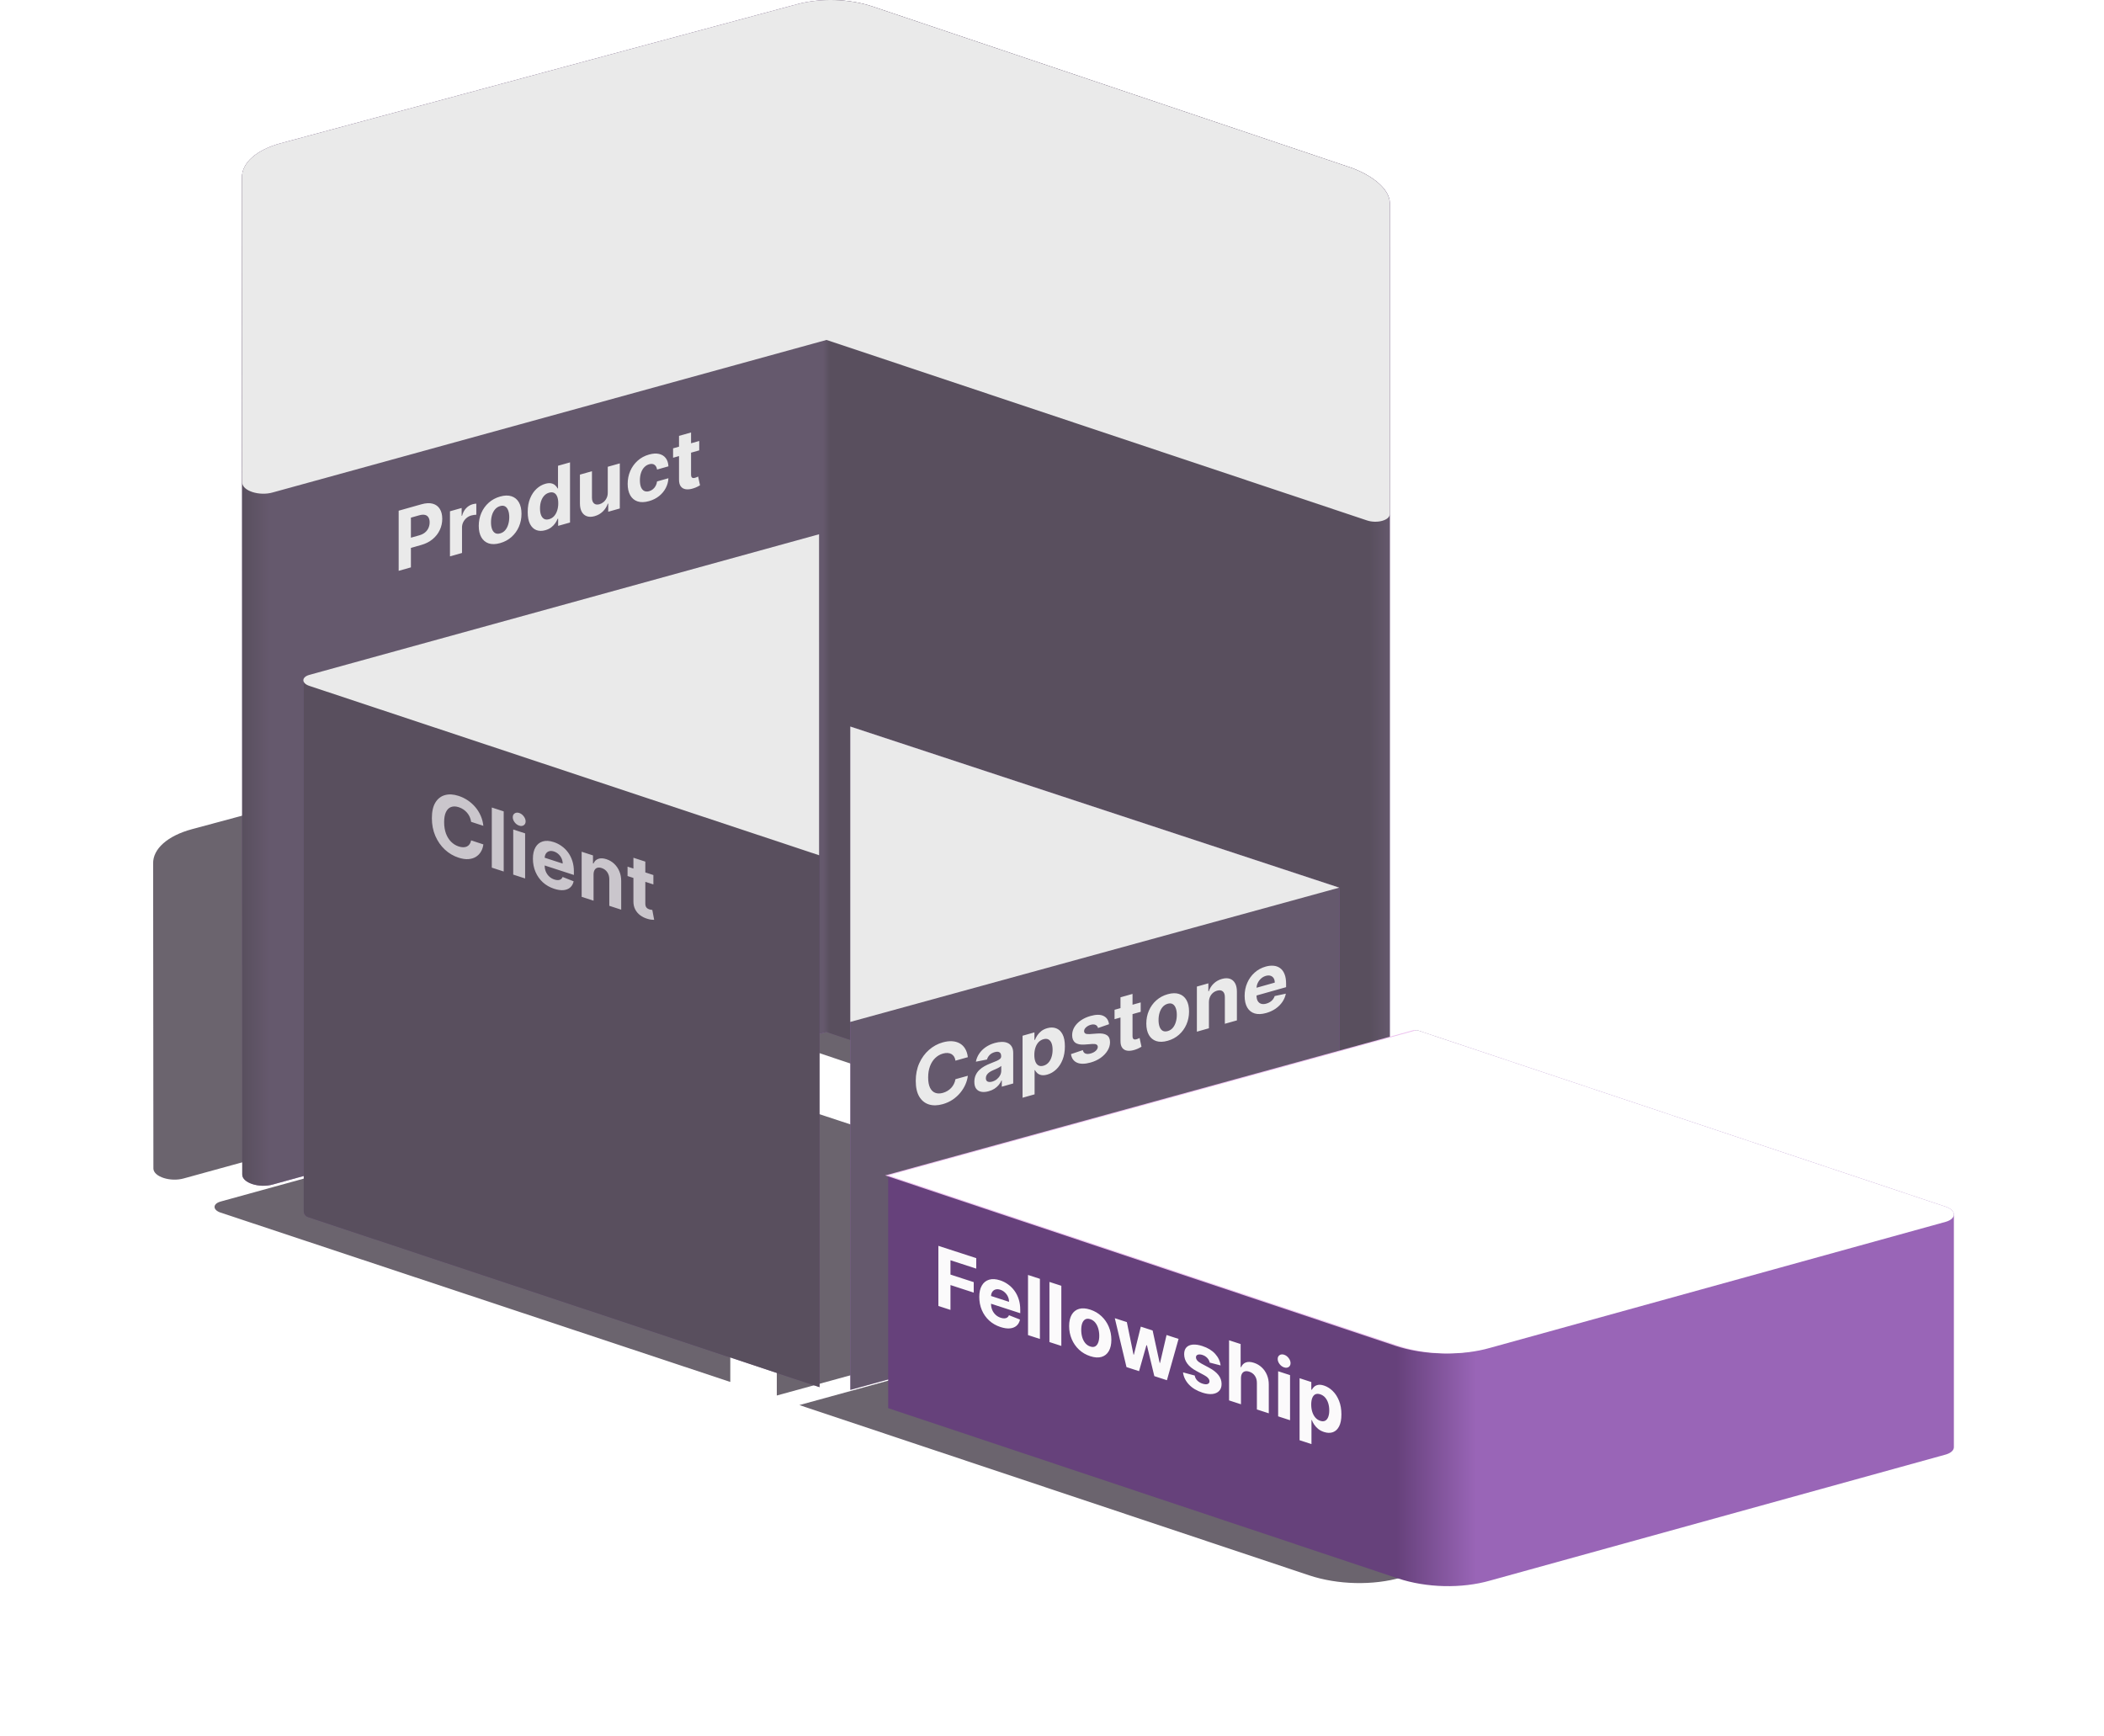
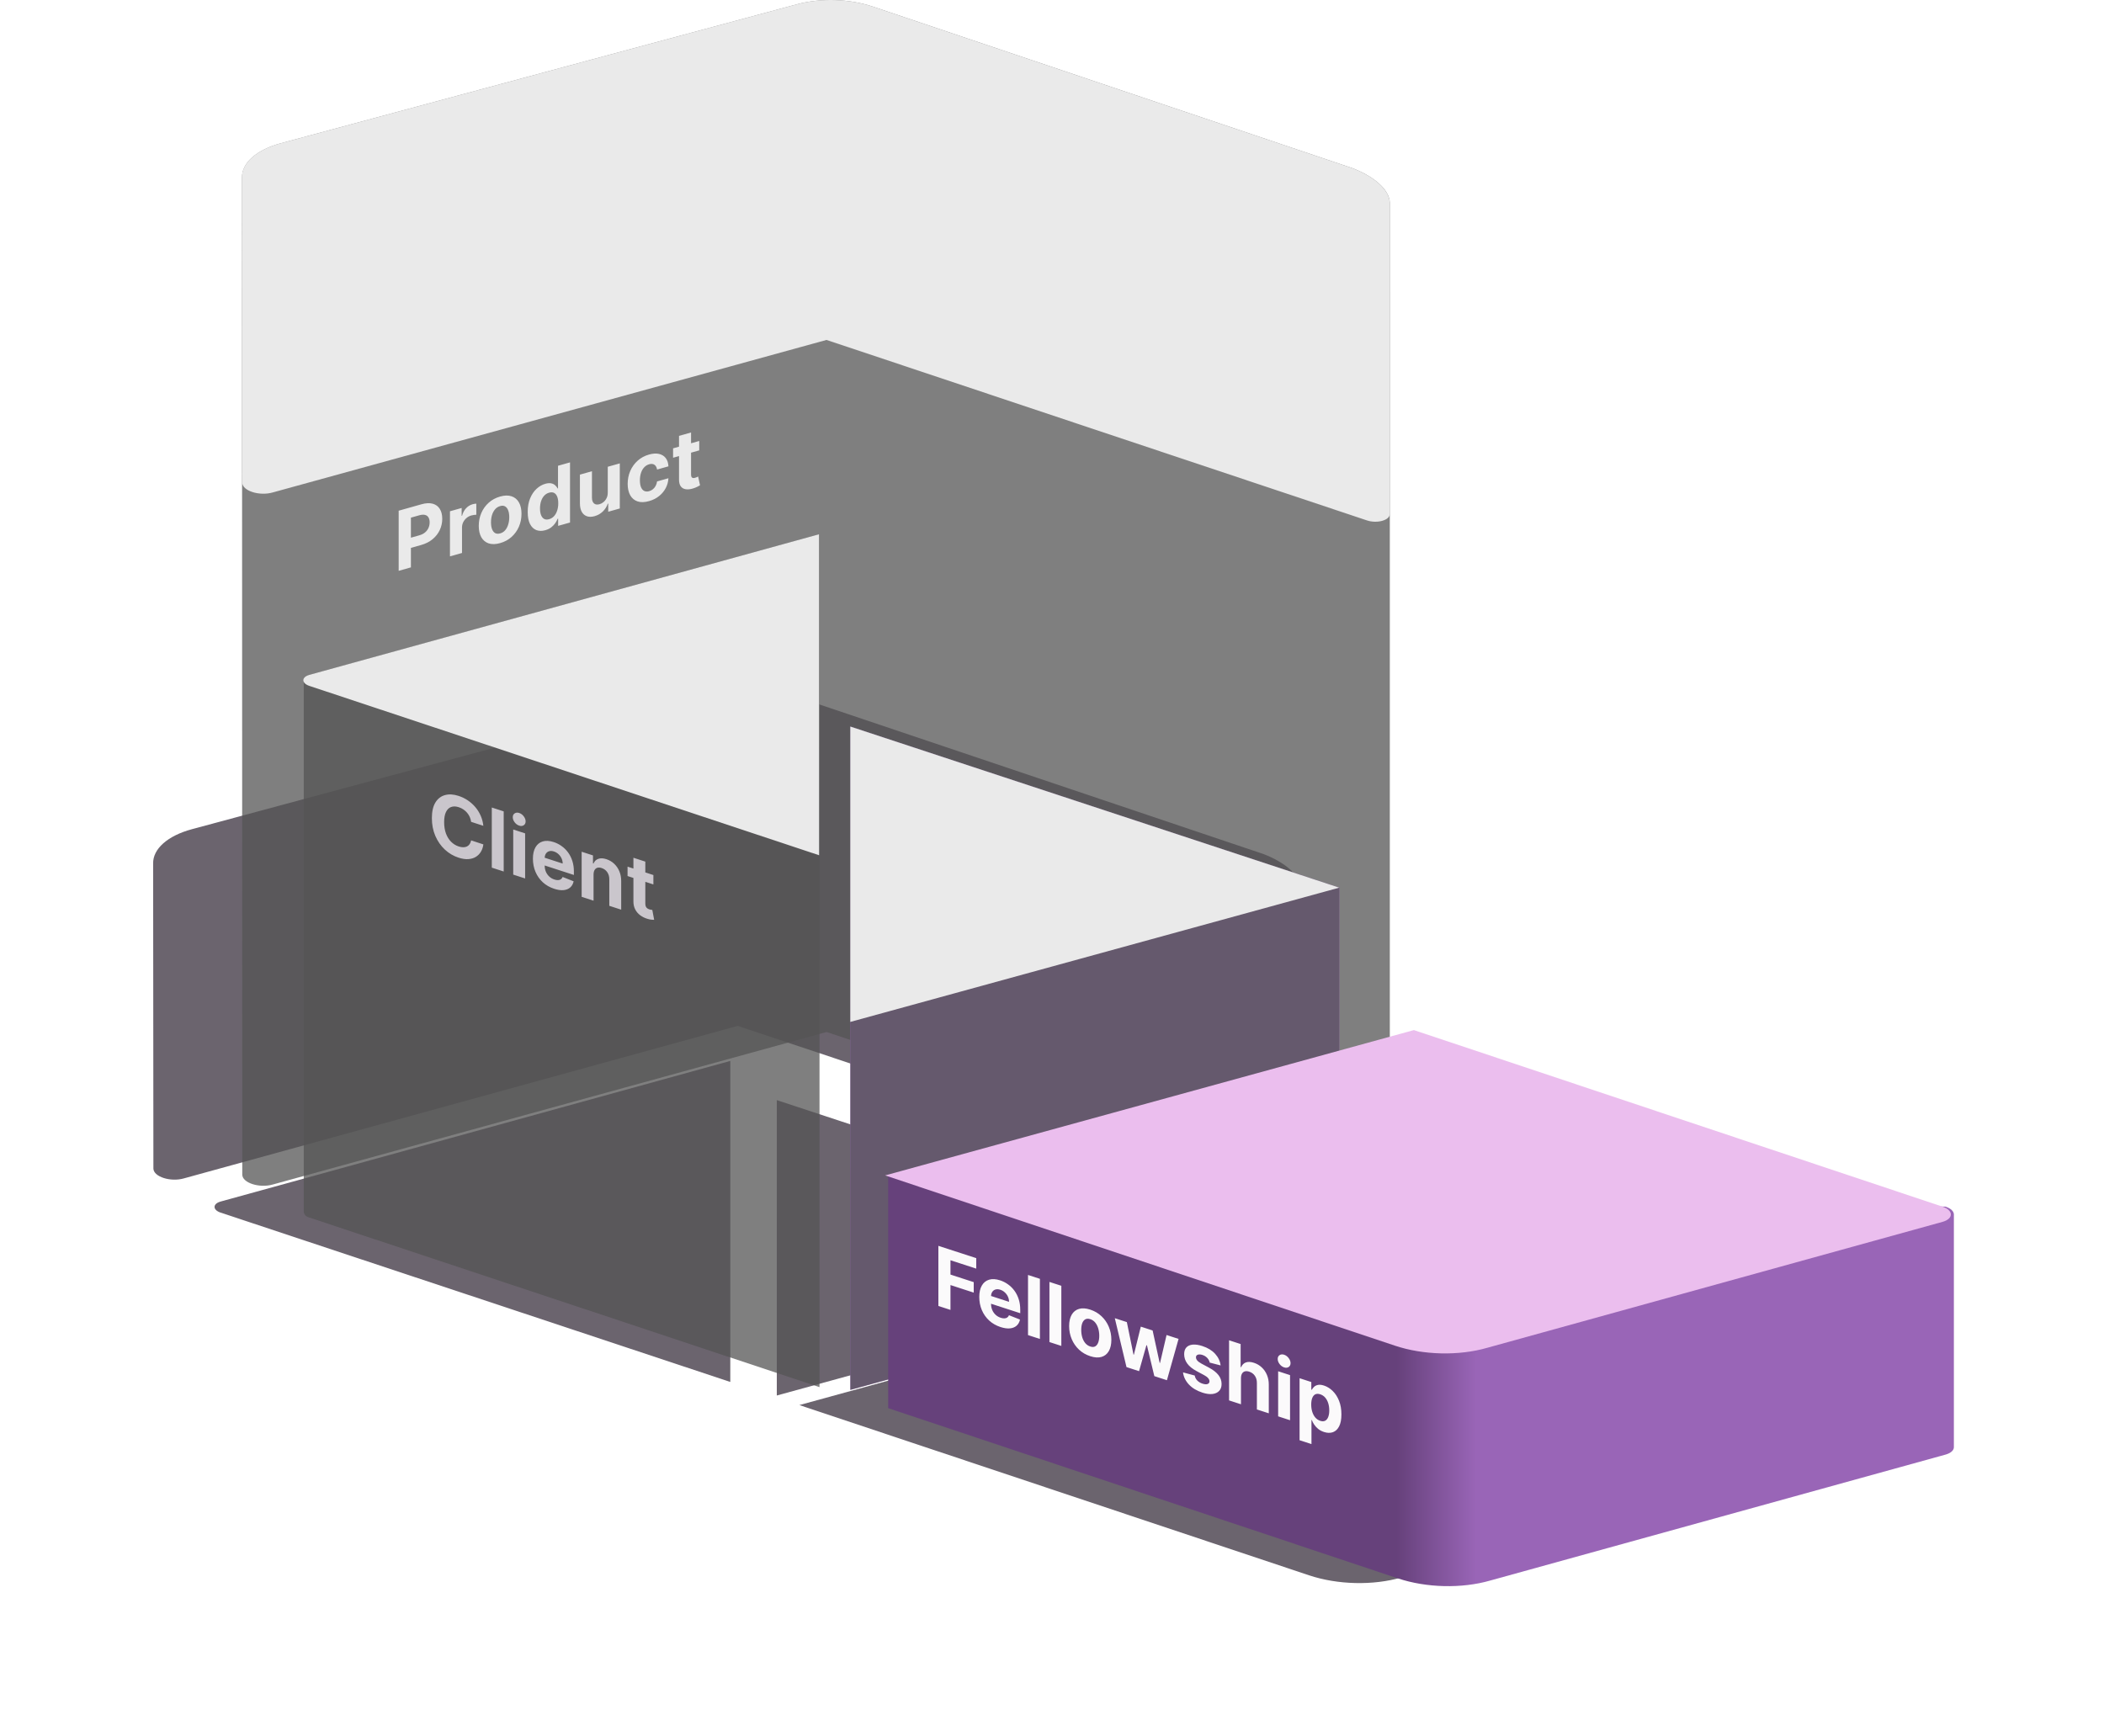
<svg xmlns="http://www.w3.org/2000/svg" width="687" height="567" viewBox="0 0 687 567" fill="none">
  <g opacity="0.75" filter="url(#filter0_f_282_437)">
    <path d="M50.003 282.033C49.869 277.236 54.736 272.915 62.675 270.782L231.342 225.36C238.987 223.306 248.319 223.594 255.876 226.119L412.555 278.902C419.157 281.415 424.794 285.748 424.794 290.367L424.786 391.869C424.816 393.892 420.656 395.055 417.345 393.949L240.872 335.01L60.055 384.815C55.697 386.072 50.163 384.301 50.089 381.625L50.003 282.033Z" fill="#39303E" />
  </g>
  <g opacity="0.75" filter="url(#filter1_f_282_437)">
    <path d="M72.014 395.986C69.418 395.119 69.399 393.144 71.979 392.395L238.454 346.461L238.458 451.293L72.014 395.986Z" fill="#39303E" />
  </g>
  <g opacity="0.75" filter="url(#filter2_f_282_437)">
    <path d="M413.283 411.874L253.642 455.72L253.647 359.266L413.283 411.874Z" fill="#39303E" />
  </g>
  <g opacity="0.75" filter="url(#filter3_f_282_437)">
    <path d="M261.015 458.845L433.654 411.389L606.294 469.057C609.868 470.251 609.889 472.971 606.332 473.997L457.603 515.143C448.319 517.822 436.763 517.55 427.436 514.435L261.015 458.845Z" fill="#39303E" />
  </g>
-   <path d="M79.018 58.033C78.885 53.236 83.751 48.915 91.691 46.782L260.357 1.36C268.003 -0.694 277.334 -0.406 284.892 2.119L441.571 54.902C448.173 57.414 453.81 61.748 453.81 66.367L453.802 393.869C453.832 395.892 449.672 397.055 446.36 395.949L269.888 337.01L89.071 386.815C84.713 388.072 79.179 386.301 79.105 383.625L79.018 58.033Z" fill="url(#paint0_linear_282_437)" />
  <path d="M79.018 58.033C78.885 53.236 83.751 48.915 91.691 46.782L260.357 1.36C268.003 -0.694 277.334 -0.406 284.892 2.119L441.571 54.902C448.173 57.414 453.81 61.748 453.81 66.367L453.802 393.869C453.832 395.892 449.672 397.055 446.36 395.949L269.888 337.01L89.071 386.815C84.713 388.072 79.179 386.301 79.105 383.625L79.018 58.033Z" fill="#545454" fill-opacity="0.75" />
  <path d="M79.003 58.033C78.869 53.236 83.736 48.915 91.675 46.782L260.342 1.36C267.987 -0.694 277.319 -0.406 284.876 2.119L441.555 54.902C448.157 57.414 453.794 61.748 453.794 66.367L453.786 167.869C453.816 169.892 449.656 171.055 446.345 169.949L269.872 111.01L89.055 160.815C84.698 162.072 79.163 160.301 79.089 157.625L79.003 58.033Z" fill="#EAEAEA" />
  <path d="M130.174 186.412V166.776L137.63 164.673C139.064 164.269 140.285 164.209 141.294 164.493C142.303 164.771 143.072 165.337 143.601 166.192C144.136 167.038 144.404 168.113 144.404 169.417C144.404 170.721 144.133 171.948 143.591 173.098C143.05 174.247 142.266 175.245 141.238 176.091C140.217 176.935 138.981 177.562 137.529 177.971L132.776 179.312V175.985L136.883 174.827C137.652 174.61 138.285 174.294 138.784 173.878C139.288 173.455 139.663 172.962 139.909 172.401C140.162 171.831 140.288 171.223 140.288 170.578C140.288 169.926 140.162 169.392 139.909 168.978C139.663 168.555 139.288 168.28 138.784 168.154C138.279 168.022 137.639 168.065 136.864 168.283L134.17 169.043V185.285L130.174 186.412ZM146.925 181.688V166.961L150.736 165.886V168.455L150.884 168.414C151.142 167.427 151.576 166.614 152.185 165.976C152.794 165.331 153.496 164.897 154.289 164.673C154.486 164.617 154.698 164.57 154.926 164.532C155.154 164.493 155.353 164.472 155.526 164.468V168.092C155.341 168.087 155.086 168.108 154.76 168.155C154.434 168.202 154.135 168.264 153.865 168.34C153.286 168.503 152.77 168.78 152.314 169.17C151.865 169.553 151.508 170.011 151.244 170.546C150.985 171.079 150.856 171.646 150.856 172.247V180.579L146.925 181.688ZM163.303 177.357C161.869 177.761 160.63 177.794 159.584 177.456C158.544 177.11 157.741 176.448 157.175 175.47C156.609 174.485 156.326 173.239 156.326 171.73C156.326 170.209 156.609 168.8 157.175 167.502C157.741 166.199 158.544 165.084 159.584 164.158C160.63 163.223 161.869 162.554 163.303 162.15C164.736 161.746 165.973 161.716 167.012 162.062C168.058 162.4 168.864 163.062 169.43 164.046C169.996 165.024 170.279 166.274 170.279 167.795C170.279 169.304 169.996 170.71 169.43 172.014C168.864 173.311 168.058 174.427 167.012 175.361C165.973 176.287 164.736 176.952 163.303 177.357ZM163.321 174.187C163.973 174.003 164.518 173.658 164.955 173.151C165.391 172.638 165.72 172.015 165.942 171.281C166.17 170.546 166.283 169.75 166.283 168.893C166.283 168.037 166.17 167.305 165.942 166.698C165.72 166.089 165.391 165.652 164.955 165.385C164.518 165.118 163.973 165.077 163.321 165.261C162.663 165.446 162.109 165.798 161.66 166.314C161.217 166.829 160.882 167.454 160.654 168.189C160.433 168.923 160.322 169.718 160.322 170.575C160.322 171.431 160.433 172.164 160.654 172.773C160.882 173.38 161.217 173.815 161.66 174.08C162.109 174.337 162.663 174.373 163.321 174.187ZM178.058 173.147C176.982 173.451 176.007 173.438 175.133 173.109C174.266 172.772 173.577 172.113 173.066 171.132C172.562 170.143 172.309 168.827 172.309 167.184C172.309 165.497 172.571 164.02 173.094 162.754C173.617 161.481 174.312 160.445 175.179 159.644C176.053 158.835 177.009 158.284 178.049 157.991C178.843 157.767 179.504 157.721 180.033 157.853C180.568 157.977 180.999 158.201 181.325 158.524C181.657 158.84 181.91 159.171 182.082 159.519L182.202 159.485V152.102L186.124 150.996V170.633L182.248 171.726V169.367L182.082 169.414C181.897 169.875 181.636 170.355 181.297 170.853C180.965 171.343 180.532 171.794 179.996 172.207C179.467 172.619 178.821 172.932 178.058 173.147ZM179.304 169.545C179.938 169.367 180.473 169.037 180.91 168.556C181.353 168.066 181.691 167.463 181.925 166.745C182.165 166.025 182.285 165.227 182.285 164.352C182.285 163.476 182.168 162.748 181.934 162.169C181.7 161.589 181.362 161.186 180.919 160.959C180.476 160.733 179.938 160.709 179.304 160.887C178.658 161.07 178.114 161.405 177.671 161.895C177.228 162.384 176.893 162.983 176.665 163.693C176.437 164.403 176.324 165.183 176.324 166.033C176.324 166.89 176.437 167.615 176.665 168.209C176.899 168.795 177.234 169.212 177.671 169.46C178.114 169.699 178.658 169.728 179.304 169.545ZM198.446 160.887V152.43L202.377 151.322V166.049L198.602 167.113V164.438L198.455 164.48C198.135 165.433 197.603 166.277 196.858 167.011C196.12 167.743 195.219 168.259 194.154 168.56C193.207 168.827 192.373 168.838 191.654 168.594C190.934 168.349 190.371 167.872 189.965 167.162C189.565 166.45 189.362 165.52 189.356 164.371V154.994L193.287 153.885V162.534C193.293 163.401 193.518 164.025 193.961 164.405C194.404 164.785 194.997 164.87 195.742 164.66C196.215 164.527 196.658 164.29 197.071 163.95C197.483 163.604 197.815 163.171 198.067 162.652C198.326 162.132 198.452 161.544 198.446 160.887ZM211.925 163.644C210.474 164.053 209.225 164.086 208.179 163.741C207.139 163.389 206.339 162.72 205.78 161.733C205.226 160.745 204.949 159.507 204.949 158.017C204.949 156.509 205.229 155.107 205.789 153.811C206.355 152.507 207.158 151.389 208.197 150.457C209.237 149.518 210.474 148.846 211.907 148.442C213.144 148.093 214.226 148.021 215.155 148.226C216.084 148.43 216.819 148.878 217.361 149.569C217.902 150.26 218.201 151.167 218.256 152.289L214.546 153.335C214.442 152.63 214.165 152.117 213.716 151.796C213.273 151.467 212.691 151.404 211.972 151.607C211.363 151.779 210.83 152.102 210.375 152.575C209.926 153.041 209.575 153.635 209.323 154.358C209.071 155.081 208.945 155.906 208.945 156.833C208.945 157.773 209.068 158.537 209.314 159.126C209.566 159.713 209.92 160.115 210.375 160.332C210.83 160.549 211.363 160.571 211.972 160.399C212.421 160.273 212.824 160.063 213.18 159.771C213.543 159.477 213.842 159.114 214.076 158.684C214.316 158.246 214.472 157.757 214.546 157.219L218.256 156.172C218.194 157.315 217.899 158.389 217.37 159.395C216.847 160.392 216.124 161.261 215.201 162C214.279 162.74 213.187 163.288 211.925 163.644ZM228.312 144.007V147.075L219.776 149.483V146.414L228.312 144.007ZM221.714 142.34L225.645 141.231V154.961C225.645 155.338 225.701 155.616 225.811 155.796C225.922 155.969 226.076 156.07 226.273 156.098C226.476 156.123 226.71 156.099 226.974 156.024C227.159 155.972 227.343 155.904 227.528 155.82C227.712 155.73 227.854 155.661 227.952 155.614L228.571 158.479C228.374 158.599 228.097 158.75 227.74 158.934C227.383 159.124 226.95 159.301 226.439 159.464C225.492 159.77 224.661 159.873 223.947 159.774C223.24 159.673 222.689 159.361 222.296 158.84C221.902 158.318 221.708 157.573 221.714 156.607V142.34Z" fill="#EAEAEA" />
  <path d="M277.665 237.266L277.659 453.874L437.301 409.874L437.301 289.874L277.665 237.266Z" fill="#9966B7" />
  <path d="M277.665 237.266L277.659 453.874L437.301 409.874L437.301 289.874L277.665 237.266Z" fill="#545454" fill-opacity="0.75" />
-   <path d="M316.019 345.235L311.977 346.375C311.903 345.853 311.752 345.413 311.525 345.055C311.297 344.691 311.005 344.409 310.648 344.209C310.291 344.009 309.879 343.895 309.412 343.867C308.95 343.838 308.449 343.899 307.907 344.052C306.929 344.328 306.077 344.821 305.351 345.53C304.625 346.234 304.062 347.121 303.663 348.193C303.263 349.258 303.063 350.471 303.063 351.833C303.063 353.233 303.263 354.352 303.663 355.192C304.069 356.03 304.635 356.589 305.36 356.87C306.086 357.152 306.926 357.158 307.88 356.889C308.415 356.738 308.91 356.525 309.365 356.249C309.827 355.972 310.236 355.642 310.593 355.261C310.95 354.872 311.245 354.441 311.479 353.966C311.719 353.489 311.885 352.975 311.977 352.425L316.019 351.304C315.914 352.235 315.653 353.178 315.235 354.134C314.822 355.081 314.266 355.983 313.564 356.839C312.869 357.687 312.039 358.439 311.073 359.095C310.113 359.743 309.027 360.237 307.815 360.579C306.129 361.055 304.622 361.083 303.293 360.665C301.971 360.246 300.925 359.393 300.156 358.108C299.393 356.821 299.012 355.11 299.012 352.975C299.012 350.834 299.399 348.903 300.174 347.182C300.949 345.461 302.001 344.021 303.33 342.86C304.659 341.692 306.154 340.874 307.815 340.406C308.91 340.097 309.925 339.97 310.86 340.026C311.802 340.081 312.635 340.312 313.361 340.721C314.087 341.123 314.678 341.702 315.133 342.455C315.594 343.207 315.89 344.134 316.019 345.235ZM322.852 356.348C321.948 356.603 321.142 356.667 320.435 356.541C319.727 356.408 319.167 356.077 318.755 355.547C318.349 355.01 318.146 354.255 318.146 353.284C318.146 352.466 318.291 351.738 318.58 351.1C318.869 350.462 319.263 349.904 319.761 349.425C320.259 348.945 320.825 348.53 321.459 348.179C322.099 347.826 322.769 347.515 323.471 347.247C324.295 346.925 324.959 346.654 325.464 346.435C325.968 346.21 326.334 345.985 326.562 345.761C326.79 345.537 326.903 345.269 326.903 344.956V344.898C326.903 344.291 326.719 343.873 326.35 343.645C325.987 343.415 325.47 343.394 324.799 343.583C324.092 343.783 323.529 344.105 323.111 344.549C322.692 344.986 322.416 345.467 322.28 345.991L318.644 346.71C318.829 345.763 319.192 344.887 319.733 344.082C320.275 343.271 320.973 342.569 321.828 341.977C322.689 341.376 323.686 340.916 324.818 340.596C325.605 340.374 326.359 340.258 327.079 340.246C327.805 340.233 328.448 340.349 329.007 340.594C329.573 340.837 330.019 341.229 330.346 341.77C330.672 342.304 330.835 343.01 330.835 343.885V353.818L327.106 354.87V352.828L326.996 352.859C326.768 353.383 326.464 353.875 326.082 354.334C325.701 354.787 325.242 355.188 324.707 355.537C324.172 355.88 323.554 356.15 322.852 356.348ZM323.978 353.211C324.556 353.048 325.067 352.786 325.51 352.425C325.953 352.057 326.301 351.633 326.553 351.153C326.805 350.672 326.931 350.173 326.931 349.656V348.093C326.808 348.21 326.639 348.335 326.424 348.466C326.214 348.589 325.978 348.716 325.713 348.849C325.448 348.974 325.184 349.097 324.919 349.216C324.655 349.329 324.415 349.432 324.2 349.525C323.738 349.725 323.335 349.951 322.991 350.201C322.646 350.452 322.379 350.735 322.188 351.051C321.997 351.36 321.902 351.707 321.902 352.09C321.902 352.646 322.096 353.017 322.483 353.202C322.877 353.378 323.375 353.381 323.978 353.211ZM333.885 358.481V338.231L337.76 337.138V339.612L337.936 339.562C338.108 339.117 338.357 338.644 338.683 338.143C339.015 337.634 339.446 337.168 339.975 336.743C340.51 336.311 341.175 335.983 341.968 335.759C343.002 335.468 343.955 335.48 344.829 335.796C345.703 336.106 346.401 336.75 346.924 337.727C347.447 338.698 347.708 340.028 347.708 341.715C347.708 343.358 347.453 344.817 346.942 346.092C346.438 347.36 345.749 348.407 344.875 349.235C344.008 350.055 343.036 350.617 341.959 350.921C341.196 351.136 340.547 351.188 340.012 351.077C339.483 350.964 339.049 350.757 338.711 350.456C338.372 350.149 338.114 349.816 337.936 349.457L337.816 349.491V357.372L333.885 358.481ZM337.733 344.509C337.733 345.385 337.85 346.116 338.083 346.702C338.317 347.288 338.655 347.701 339.098 347.94C339.541 348.173 340.08 348.2 340.713 348.022C341.353 347.841 341.894 347.506 342.337 347.017C342.78 346.522 343.116 345.916 343.343 345.199C343.577 344.475 343.694 343.685 343.694 342.828C343.694 341.978 343.58 341.262 343.353 340.681C343.125 340.099 342.79 339.689 342.347 339.45C341.904 339.21 341.359 339.182 340.713 339.364C340.073 339.544 339.532 339.873 339.089 340.349C338.652 340.824 338.317 341.417 338.083 342.129C337.85 342.84 337.733 343.634 337.733 344.509ZM362.122 334.467L358.523 335.712C358.462 335.41 358.33 335.159 358.127 334.961C357.924 334.756 357.656 334.624 357.324 334.564C356.998 334.496 356.607 334.526 356.152 334.655C355.543 334.827 355.029 335.106 354.611 335.492C354.192 335.872 353.983 336.283 353.983 336.724C353.983 337.075 354.119 337.334 354.389 337.501C354.66 337.668 355.124 337.732 355.783 337.693L358.348 337.506C359.726 337.412 360.754 337.595 361.43 338.056C362.107 338.517 362.445 339.278 362.445 340.339C362.445 341.305 362.172 342.229 361.624 343.112C361.083 343.993 360.338 344.772 359.391 345.448C358.45 346.117 357.364 346.624 356.133 346.971C354.257 347.5 352.762 347.516 351.649 347.018C350.541 346.512 349.892 345.583 349.701 344.231L353.568 342.929C353.685 343.491 353.968 343.865 354.417 344.051C354.866 344.232 355.441 344.223 356.143 344.025C356.832 343.831 357.385 343.537 357.804 343.144C358.228 342.743 358.444 342.321 358.45 341.879C358.444 341.51 358.293 341.248 357.997 341.095C357.702 340.936 357.247 340.879 356.632 340.924L354.177 341.108C352.793 341.211 351.762 341.003 351.086 340.485C350.415 339.964 350.08 339.154 350.08 338.055C350.08 337.109 350.326 336.224 350.818 335.402C351.316 334.577 352.015 333.853 352.913 333.229C353.817 332.603 354.875 332.119 356.087 331.777C357.878 331.273 359.286 331.268 360.314 331.765C361.347 332.26 361.95 333.16 362.122 334.467ZM372.46 327.352V330.42L363.924 332.827V329.759L372.46 327.352ZM365.862 325.684L369.793 324.575V338.305C369.793 338.683 369.849 338.961 369.959 339.141C370.07 339.314 370.224 339.414 370.421 339.442C370.624 339.468 370.858 339.443 371.122 339.369C371.307 339.317 371.491 339.249 371.676 339.165C371.86 339.074 372.002 339.006 372.1 338.959L372.719 341.824C372.522 341.943 372.245 342.095 371.888 342.279C371.531 342.469 371.098 342.645 370.587 342.809C369.639 343.114 368.809 343.217 368.095 343.118C367.388 343.017 366.837 342.706 366.444 342.184C366.05 341.662 365.856 340.918 365.862 339.951V325.684ZM381.273 339.881C379.84 340.285 378.6 340.318 377.554 339.981C376.514 339.635 375.712 338.973 375.146 337.994C374.58 337.01 374.297 335.763 374.297 334.255C374.297 332.734 374.58 331.324 375.146 330.027C375.712 328.723 376.514 327.608 377.554 326.682C378.6 325.748 379.84 325.079 381.273 324.674C382.706 324.27 383.943 324.241 384.983 324.587C386.029 324.925 386.835 325.586 387.4 326.571C387.966 327.549 388.249 328.798 388.249 330.32C388.249 331.828 387.966 333.234 387.4 334.538C386.835 335.836 386.029 336.951 384.983 337.886C383.943 338.812 382.706 339.477 381.273 339.881ZM381.291 336.712C381.944 336.528 382.488 336.183 382.925 335.676C383.362 335.163 383.691 334.539 383.912 333.806C384.14 333.07 384.254 332.274 384.254 331.418C384.254 330.561 384.14 329.83 383.912 329.223C383.691 328.614 383.362 328.176 382.925 327.909C382.488 327.643 381.944 327.601 381.291 327.785C380.633 327.971 380.08 328.322 379.63 328.839C379.187 329.353 378.852 329.979 378.625 330.714C378.403 331.448 378.292 332.243 378.292 333.099C378.292 333.956 378.403 334.688 378.625 335.297C378.852 335.904 379.187 336.34 379.63 336.605C380.08 336.862 380.633 336.897 381.291 336.712ZM394.737 327.282V335.796L390.806 336.905V322.178L394.552 321.121V323.719L394.718 323.672C395.032 322.727 395.558 321.902 396.296 321.195C397.035 320.482 397.93 319.977 398.982 319.68C399.966 319.402 400.824 319.384 401.556 319.625C402.288 319.866 402.858 320.345 403.264 321.061C403.67 321.771 403.873 322.698 403.873 323.843V333.22L399.941 334.328V325.68C399.948 324.777 399.726 324.136 399.277 323.758C398.828 323.373 398.21 323.292 397.422 323.514C396.893 323.663 396.426 323.913 396.02 324.264C395.62 324.614 395.306 325.047 395.078 325.565C394.857 326.075 394.743 326.647 394.737 327.282ZM413.431 330.812C411.973 331.223 410.718 331.27 409.666 330.953C408.62 330.628 407.814 329.98 407.248 329.008C406.682 328.03 406.399 326.764 406.399 325.211C406.399 323.696 406.682 322.286 407.248 320.983C407.814 319.679 408.61 318.562 409.638 317.633C410.671 316.703 411.883 316.041 413.274 315.649C414.209 315.385 415.079 315.297 415.885 315.382C416.697 315.46 417.405 315.724 418.008 316.174C418.617 316.622 419.091 317.269 419.429 318.113C419.767 318.951 419.936 319.996 419.936 321.249V322.371L407.968 325.746V323.215L416.236 320.883C416.236 320.295 416.113 319.809 415.867 319.424C415.621 319.04 415.279 318.781 414.843 318.649C414.412 318.508 413.91 318.519 413.338 318.68C412.742 318.848 412.213 319.141 411.751 319.559C411.296 319.969 410.939 320.45 410.681 321.002C410.422 321.548 410.29 322.113 410.284 322.696V325.103C410.284 325.831 410.413 326.424 410.671 326.882C410.936 327.338 411.308 327.642 411.788 327.794C412.268 327.947 412.837 327.93 413.495 327.744C413.932 327.621 414.332 327.445 414.695 327.214C415.058 326.984 415.369 326.705 415.627 326.376C415.885 326.048 416.082 325.679 416.217 325.27L419.853 324.494C419.669 325.454 419.29 326.353 418.718 327.192C418.152 328.023 417.42 328.753 416.522 329.384C415.63 330.006 414.6 330.482 413.431 330.812Z" fill="#EAEAEA" />
  <path d="M437.282 289.874L277.641 333.72L277.646 237.266L437.282 289.874Z" fill="#EAEAEA" />
-   <path d="M267.582 174.461L101.108 220.395C99.857 220.758 99.217 221.409 99.186 222.083L99.186 395.546C99.186 396.407 99.737 397.172 100.554 397.444L267.587 452.988L267.582 174.461Z" fill="#66417B" />
  <path d="M267.582 174.461L101.108 220.395C99.857 220.758 99.217 221.409 99.186 222.083L99.186 395.546C99.186 396.407 99.737 397.172 100.554 397.444L267.587 452.988L267.582 174.461Z" fill="#545454" fill-opacity="0.75" />
  <path d="M157.823 269.68L153.829 268.382C153.756 267.815 153.608 267.284 153.383 266.789C153.158 266.288 152.869 265.83 152.516 265.415C152.164 265 151.756 264.637 151.294 264.328C150.838 264.02 150.343 263.779 149.808 263.605C148.841 263.291 147.999 263.27 147.282 263.542C146.565 263.807 146.009 264.355 145.613 265.186C145.218 266.01 145.021 267.102 145.021 268.464C145.021 269.864 145.218 271.104 145.613 272.185C146.015 273.268 146.574 274.168 147.291 274.887C148.009 275.606 148.838 276.119 149.781 276.425C150.31 276.597 150.799 276.682 151.249 276.681C151.705 276.682 152.109 276.6 152.462 276.433C152.814 276.26 153.106 276.006 153.337 275.672C153.574 275.34 153.738 274.927 153.829 274.432L157.823 275.749C157.72 276.617 157.462 277.402 157.048 278.105C156.641 278.804 156.091 279.37 155.398 279.803C154.711 280.232 153.89 280.483 152.936 280.557C151.987 280.626 150.914 280.465 149.717 280.076C148.051 279.535 146.562 278.655 145.249 277.436C143.942 276.218 142.908 274.735 142.148 272.986C141.394 271.239 141.018 269.298 141.018 267.163C141.018 265.022 141.401 263.324 142.166 262.071C142.932 260.818 143.972 260.012 145.285 259.652C146.598 259.286 148.075 259.37 149.717 259.903C150.799 260.255 151.802 260.74 152.726 261.36C153.656 261.982 154.48 262.716 155.197 263.563C155.915 264.403 156.498 265.338 156.948 266.366C157.404 267.396 157.696 268.501 157.823 269.68ZM164.467 264.964V284.6L160.582 283.338V263.702L164.467 264.964ZM167.578 285.611V270.884L171.463 272.146V286.874L167.578 285.611ZM169.53 269.62C168.952 269.432 168.457 269.07 168.043 268.533C167.636 267.991 167.432 267.436 167.432 266.867C167.432 266.305 167.636 265.888 168.043 265.618C168.457 265.343 168.952 265.3 169.53 265.487C170.107 265.675 170.6 266.039 171.007 266.581C171.42 267.118 171.627 267.668 171.627 268.23C171.627 268.799 171.42 269.221 171.007 269.496C170.6 269.766 170.107 269.807 169.53 269.62ZM180.958 290.246C179.517 289.778 178.277 289.068 177.237 288.117C176.204 287.161 175.408 286.027 174.848 284.714C174.289 283.394 174.009 281.958 174.009 280.404C174.009 278.89 174.289 277.651 174.848 276.688C175.408 275.726 176.195 275.09 177.21 274.781C178.231 274.473 179.429 274.543 180.803 274.989C181.727 275.29 182.587 275.726 183.383 276.298C184.186 276.865 184.885 277.556 185.481 278.369C186.083 279.185 186.551 280.117 186.885 281.165C187.219 282.207 187.387 283.354 187.387 284.607V285.729L175.56 281.886V279.355L183.73 282.01C183.73 281.422 183.608 280.861 183.365 280.328C183.122 279.795 182.785 279.331 182.353 278.935C181.927 278.535 181.432 278.243 180.867 278.059C180.277 277.867 179.754 277.841 179.298 277.981C178.848 278.116 178.496 278.382 178.24 278.778C177.985 279.168 177.854 279.653 177.848 280.233V282.639C177.848 283.368 177.976 284.039 178.231 284.653C178.493 285.268 178.861 285.797 179.335 286.238C179.809 286.68 180.371 287.007 181.022 287.218C181.453 287.358 181.848 287.423 182.207 287.411C182.566 287.4 182.873 287.308 183.128 287.135C183.383 286.963 183.578 286.713 183.712 286.385L187.305 287.802C187.122 288.65 186.748 289.322 186.183 289.815C185.624 290.305 184.9 290.594 184.013 290.683C183.131 290.767 182.113 290.622 180.958 290.246ZM193.806 285.619V294.133L189.922 292.871V278.144L193.624 279.347V281.945L193.788 281.999C194.098 281.243 194.618 280.734 195.347 280.473C196.077 280.205 196.961 280.239 198.001 280.577C198.974 280.893 199.822 281.393 200.545 282.075C201.268 282.758 201.831 283.579 202.232 284.541C202.633 285.496 202.834 286.545 202.834 287.689V297.067L198.949 295.804V287.156C198.955 286.257 198.736 285.482 198.293 284.833C197.849 284.178 197.238 283.724 196.46 283.471C195.937 283.301 195.475 283.269 195.074 283.375C194.679 283.483 194.369 283.728 194.144 284.108C193.925 284.485 193.812 284.988 193.806 285.619ZM213.346 285.755V288.823L204.911 286.082V283.014L213.346 285.755ZM206.826 280.108L210.71 281.37V295.1C210.71 295.477 210.765 295.789 210.874 296.036C210.984 296.276 211.136 296.469 211.33 296.615C211.531 296.764 211.762 296.88 212.023 296.965C212.206 297.024 212.388 297.068 212.57 297.095C212.753 297.116 212.893 297.132 212.99 297.145L213.601 300.383C213.406 300.384 213.133 300.368 212.78 300.337C212.428 300.312 211.999 300.227 211.494 300.082C210.558 299.816 209.738 299.418 209.032 298.889C208.333 298.361 207.789 297.718 207.4 296.959C207.011 296.199 206.82 295.338 206.826 294.375V280.108Z" fill="#CAC6CC" />
  <path d="M101.013 223.986C98.417 223.119 98.398 221.144 100.978 220.395L267.453 174.461L267.457 279.293L101.013 223.986Z" fill="#EAEAEA" />
-   <path d="M486.598 516.143L635.327 474.998C637.09 474.489 637.974 473.564 637.982 472.615V396.615C637.99 395.649 637.091 394.659 635.289 394.057L462.649 336.39L290.01 383.845L290.01 459.845L456.431 515.435C465.758 518.551 477.314 518.822 486.598 516.143Z" fill="url(#paint1_linear_282_437)" />
+   <path d="M486.598 516.143L635.327 474.998C637.09 474.489 637.974 473.564 637.982 472.615V396.615C637.99 395.649 637.091 394.659 635.289 394.057L290.01 383.845L290.01 459.845L456.431 515.435C465.758 518.551 477.314 518.822 486.598 516.143Z" fill="url(#paint1_linear_282_437)" />
  <g filter="url(#filter4_f_282_437)">
    <path d="M289.016 383.845L461.655 336.389L634.295 394.057C637.869 395.251 637.89 397.971 634.333 398.997L485.604 440.143C476.32 442.822 464.764 442.55 455.437 439.435L289.016 383.845Z" fill="#EBBEEE" />
  </g>
-   <path d="M290.016 383.845L462.655 336.389L635.295 394.057C638.869 395.251 638.89 397.971 635.333 398.997L486.604 440.143C477.32 442.822 465.764 442.55 456.437 439.435L290.016 383.845Z" fill="white" />
  <path d="M306.4 426.481V406.845L318.766 410.862V414.285L310.349 411.551V416.229L317.945 418.698V422.121L310.349 419.652V427.764L306.4 426.481ZM326.703 433.365C325.263 432.897 324.023 432.188 322.983 431.236C321.95 430.28 321.153 429.146 320.594 427.833C320.035 426.513 319.755 425.077 319.755 423.524C319.755 422.009 320.035 420.77 320.594 419.808C321.153 418.845 321.94 418.209 322.956 417.9C323.977 417.593 325.175 417.662 326.548 418.108C327.473 418.409 328.333 418.845 329.129 419.417C329.932 419.984 330.631 420.675 331.226 421.488C331.828 422.304 332.296 423.236 332.631 424.284C332.965 425.326 333.132 426.473 333.132 427.726V428.848L321.305 425.005V422.474L329.476 425.129C329.476 424.541 329.354 423.98 329.111 423.447C328.868 422.915 328.53 422.45 328.099 422.054C327.673 421.654 327.178 421.362 326.612 421.178C326.023 420.987 325.5 420.961 325.044 421.1C324.594 421.235 324.241 421.501 323.986 421.897C323.731 422.287 323.6 422.772 323.594 423.352V425.759C323.594 426.487 323.722 427.158 323.977 427.772C324.238 428.387 324.606 428.916 325.08 429.358C325.555 429.799 326.117 430.126 326.767 430.337C327.199 430.477 327.594 430.542 327.953 430.531C328.311 430.519 328.618 430.427 328.874 430.255C329.129 430.082 329.324 429.832 329.457 429.505L333.05 430.921C332.868 431.77 332.494 432.441 331.929 432.935C331.369 433.424 330.646 433.713 329.758 433.802C328.877 433.886 327.859 433.741 326.703 433.365ZM339.552 417.616V437.253L335.667 435.99V416.354L339.552 417.616ZM346.548 419.889V439.526L342.664 438.264V418.627L346.548 419.889ZM355.989 442.881C354.572 442.421 353.347 441.706 352.314 440.738C351.286 439.764 350.493 438.618 349.934 437.299C349.374 435.973 349.095 434.556 349.095 433.047C349.095 431.526 349.374 430.287 349.934 429.331C350.493 428.369 351.286 427.738 352.314 427.439C353.347 427.135 354.572 427.214 355.989 427.674C357.405 428.134 358.627 428.851 359.654 429.824C360.688 430.793 361.484 431.94 362.043 433.266C362.603 434.585 362.882 436.006 362.882 437.527C362.882 439.035 362.603 440.271 362.043 441.233C361.484 442.189 360.688 442.819 359.654 443.123C358.627 443.422 357.405 443.341 355.989 442.881ZM356.007 439.723C356.651 439.932 357.189 439.915 357.621 439.672C358.052 439.422 358.378 438.997 358.596 438.397C358.821 437.799 358.934 437.072 358.934 436.215C358.934 435.359 358.821 434.558 358.596 433.814C358.378 433.072 358.052 432.436 357.621 431.905C357.189 431.375 356.651 431.006 356.007 430.796C355.356 430.585 354.809 430.602 354.365 430.848C353.928 431.095 353.596 431.518 353.371 432.116C353.153 432.716 353.043 433.445 353.043 434.301C353.043 435.158 353.153 435.957 353.371 436.699C353.596 437.444 353.928 438.082 354.365 438.614C354.809 439.142 355.356 439.511 356.007 439.723ZM367.82 446.437L364.008 430.472L367.939 431.749L370.109 442.349L370.237 442.39L372.498 433.23L376.355 434.483L378.653 445.067L378.772 445.106L380.906 435.962L384.827 437.236L381.024 450.728L376.912 449.391L374.504 439.347L374.331 439.291L371.924 447.771L367.82 446.437ZM398.553 445.895L394.996 444.97C394.936 444.631 394.805 444.301 394.604 443.98C394.404 443.652 394.139 443.359 393.811 443.099C393.489 442.834 393.103 442.629 392.653 442.483C392.051 442.287 391.543 442.256 391.13 442.391C390.717 442.518 390.51 442.803 390.51 443.244C390.51 443.595 390.644 443.936 390.911 444.266C391.179 444.596 391.638 444.94 392.288 445.298L394.823 446.659C396.185 447.395 397.2 448.198 397.869 449.067C398.538 449.937 398.872 450.902 398.872 451.963C398.872 452.928 398.601 453.687 398.06 454.24C397.525 454.795 396.79 455.125 395.854 455.23C394.923 455.33 393.851 455.183 392.635 454.788C390.781 454.185 389.303 453.299 388.203 452.13C387.109 450.956 386.467 449.636 386.279 448.168L390.1 449.199C390.215 449.831 390.495 450.376 390.939 450.833C391.382 451.284 391.951 451.622 392.644 451.847C393.325 452.068 393.872 452.109 394.285 451.968C394.705 451.823 394.917 451.531 394.923 451.092C394.917 450.72 394.768 450.368 394.477 450.036C394.185 449.698 393.735 449.367 393.127 449.042L390.701 447.745C389.334 447.013 388.315 446.184 387.647 445.257C386.984 444.332 386.653 443.32 386.653 442.221C386.653 441.275 386.896 440.539 387.382 440.013C387.875 439.489 388.565 439.186 389.452 439.103C390.346 439.023 391.391 439.177 392.589 439.566C394.358 440.141 395.75 440.987 396.765 442.103C397.787 443.221 398.383 444.485 398.553 445.895ZM405.203 450.07V458.584L401.318 457.322V437.685L405.093 438.912V446.419L405.257 446.473C405.573 445.706 406.084 445.191 406.789 444.928C407.494 444.659 408.379 444.697 409.443 445.042C410.416 445.359 411.264 445.858 411.987 446.54C412.717 447.218 413.282 448.038 413.683 448.999C414.09 449.956 414.291 451.009 414.285 452.158V461.535L410.4 460.273V451.624C410.406 450.718 410.188 449.941 409.744 449.292C409.306 448.645 408.692 448.193 407.902 447.936C407.373 447.764 406.905 447.73 406.498 447.834C406.096 447.941 405.78 448.183 405.549 448.562C405.324 448.936 405.209 449.439 405.203 450.07ZM417.342 462.528V447.801L421.227 449.063V463.79L417.342 462.528ZM419.293 446.536C418.716 446.349 418.22 445.986 417.807 445.449C417.4 444.908 417.196 444.353 417.196 443.784C417.196 443.221 417.4 442.805 417.807 442.535C418.22 442.26 418.716 442.216 419.293 442.404C419.871 442.592 420.363 442.956 420.771 443.498C421.184 444.035 421.391 444.584 421.391 445.147C421.391 445.716 421.184 446.138 420.771 446.412C420.363 446.683 419.871 446.724 419.293 446.536ZM424.338 470.324V450.074L428.168 451.318V453.792L428.342 453.849C428.512 453.508 428.758 453.185 429.08 452.88C429.408 452.572 429.834 452.365 430.357 452.26C430.886 452.15 431.542 452.223 432.326 452.478C433.348 452.81 434.29 453.397 435.153 454.24C436.017 455.077 436.707 456.141 437.223 457.434C437.74 458.721 437.998 460.208 437.998 461.895C437.998 463.538 437.746 464.843 437.242 465.811C436.743 466.774 436.062 467.406 435.199 467.707C434.342 468.004 433.381 467.979 432.317 467.634C431.564 467.389 430.922 467.049 430.393 466.615C429.871 466.183 429.442 465.715 429.108 465.21C428.773 464.699 428.518 464.21 428.342 463.743L428.223 463.705V471.586L424.338 470.324ZM428.141 458.673C428.141 459.549 428.256 460.35 428.487 461.077C428.718 461.804 429.053 462.421 429.491 462.928C429.928 463.428 430.46 463.78 431.086 463.983C431.719 464.189 432.254 464.18 432.691 463.958C433.129 463.73 433.46 463.326 433.685 462.747C433.916 462.164 434.032 461.444 434.032 460.587C434.032 459.737 433.919 458.953 433.694 458.234C433.469 457.515 433.138 456.903 432.7 456.396C432.263 455.89 431.725 455.533 431.086 455.325C430.454 455.12 429.919 455.122 429.481 455.331C429.05 455.542 428.718 455.933 428.487 456.504C428.256 457.074 428.141 457.798 428.141 458.673Z" fill="#FBFAFB" />
  <defs>
    <filter id="filter0_f_282_437" x="0" y="174" width="474.794" height="270.377" filterUnits="userSpaceOnUse" color-interpolation-filters="sRGB">
      <feFlood flood-opacity="0" result="BackgroundImageFix" />
      <feBlend mode="normal" in="SourceGraphic" in2="BackgroundImageFix" result="shape" />
      <feGaussianBlur stdDeviation="25" result="effect1_foregroundBlur_282_437" />
    </filter>
    <filter id="filter1_f_282_437" x="20.056" y="296.461" width="268.403" height="204.832" filterUnits="userSpaceOnUse" color-interpolation-filters="sRGB">
      <feFlood flood-opacity="0" result="BackgroundImageFix" />
      <feBlend mode="normal" in="SourceGraphic" in2="BackgroundImageFix" result="shape" />
      <feGaussianBlur stdDeviation="25" result="effect1_foregroundBlur_282_437" />
    </filter>
    <filter id="filter2_f_282_437" x="203.642" y="309.266" width="259.641" height="196.454" filterUnits="userSpaceOnUse" color-interpolation-filters="sRGB">
      <feFlood flood-opacity="0" result="BackgroundImageFix" />
      <feBlend mode="normal" in="SourceGraphic" in2="BackgroundImageFix" result="shape" />
      <feGaussianBlur stdDeviation="25" result="effect1_foregroundBlur_282_437" />
    </filter>
    <filter id="filter3_f_282_437" x="211.015" y="361.389" width="447.973" height="205.588" filterUnits="userSpaceOnUse" color-interpolation-filters="sRGB">
      <feFlood flood-opacity="0" result="BackgroundImageFix" />
      <feBlend mode="normal" in="SourceGraphic" in2="BackgroundImageFix" result="shape" />
      <feGaussianBlur stdDeviation="25" result="effect1_foregroundBlur_282_437" />
    </filter>
    <filter id="filter4_f_282_437" x="239.016" y="286.389" width="447.973" height="205.588" filterUnits="userSpaceOnUse" color-interpolation-filters="sRGB">
      <feFlood flood-opacity="0" result="BackgroundImageFix" />
      <feBlend mode="normal" in="SourceGraphic" in2="BackgroundImageFix" result="shape" />
      <feGaussianBlur stdDeviation="25" result="effect1_foregroundBlur_282_437" />
    </filter>
    <linearGradient id="paint0_linear_282_437" x1="79.014" y1="199.749" x2="454.014" y2="199.749" gradientUnits="userSpaceOnUse">
      <stop stop-color="#66417B" />
      <stop offset="0.024" stop-color="#9966B7" />
      <stop offset="0.506" stop-color="#9966B7" />
      <stop offset="0.512" stop-color="#66417B" />
      <stop offset="0.982" stop-color="#66417B" />
      <stop offset="1" stop-color="#9966B7" />
    </linearGradient>
    <linearGradient id="paint1_linear_282_437" x1="456.015" y1="473.749" x2="482.015" y2="473.749" gradientUnits="userSpaceOnUse">
      <stop stop-color="#66417B" />
      <stop offset="1" stop-color="#9965B7" />
    </linearGradient>
  </defs>
</svg>